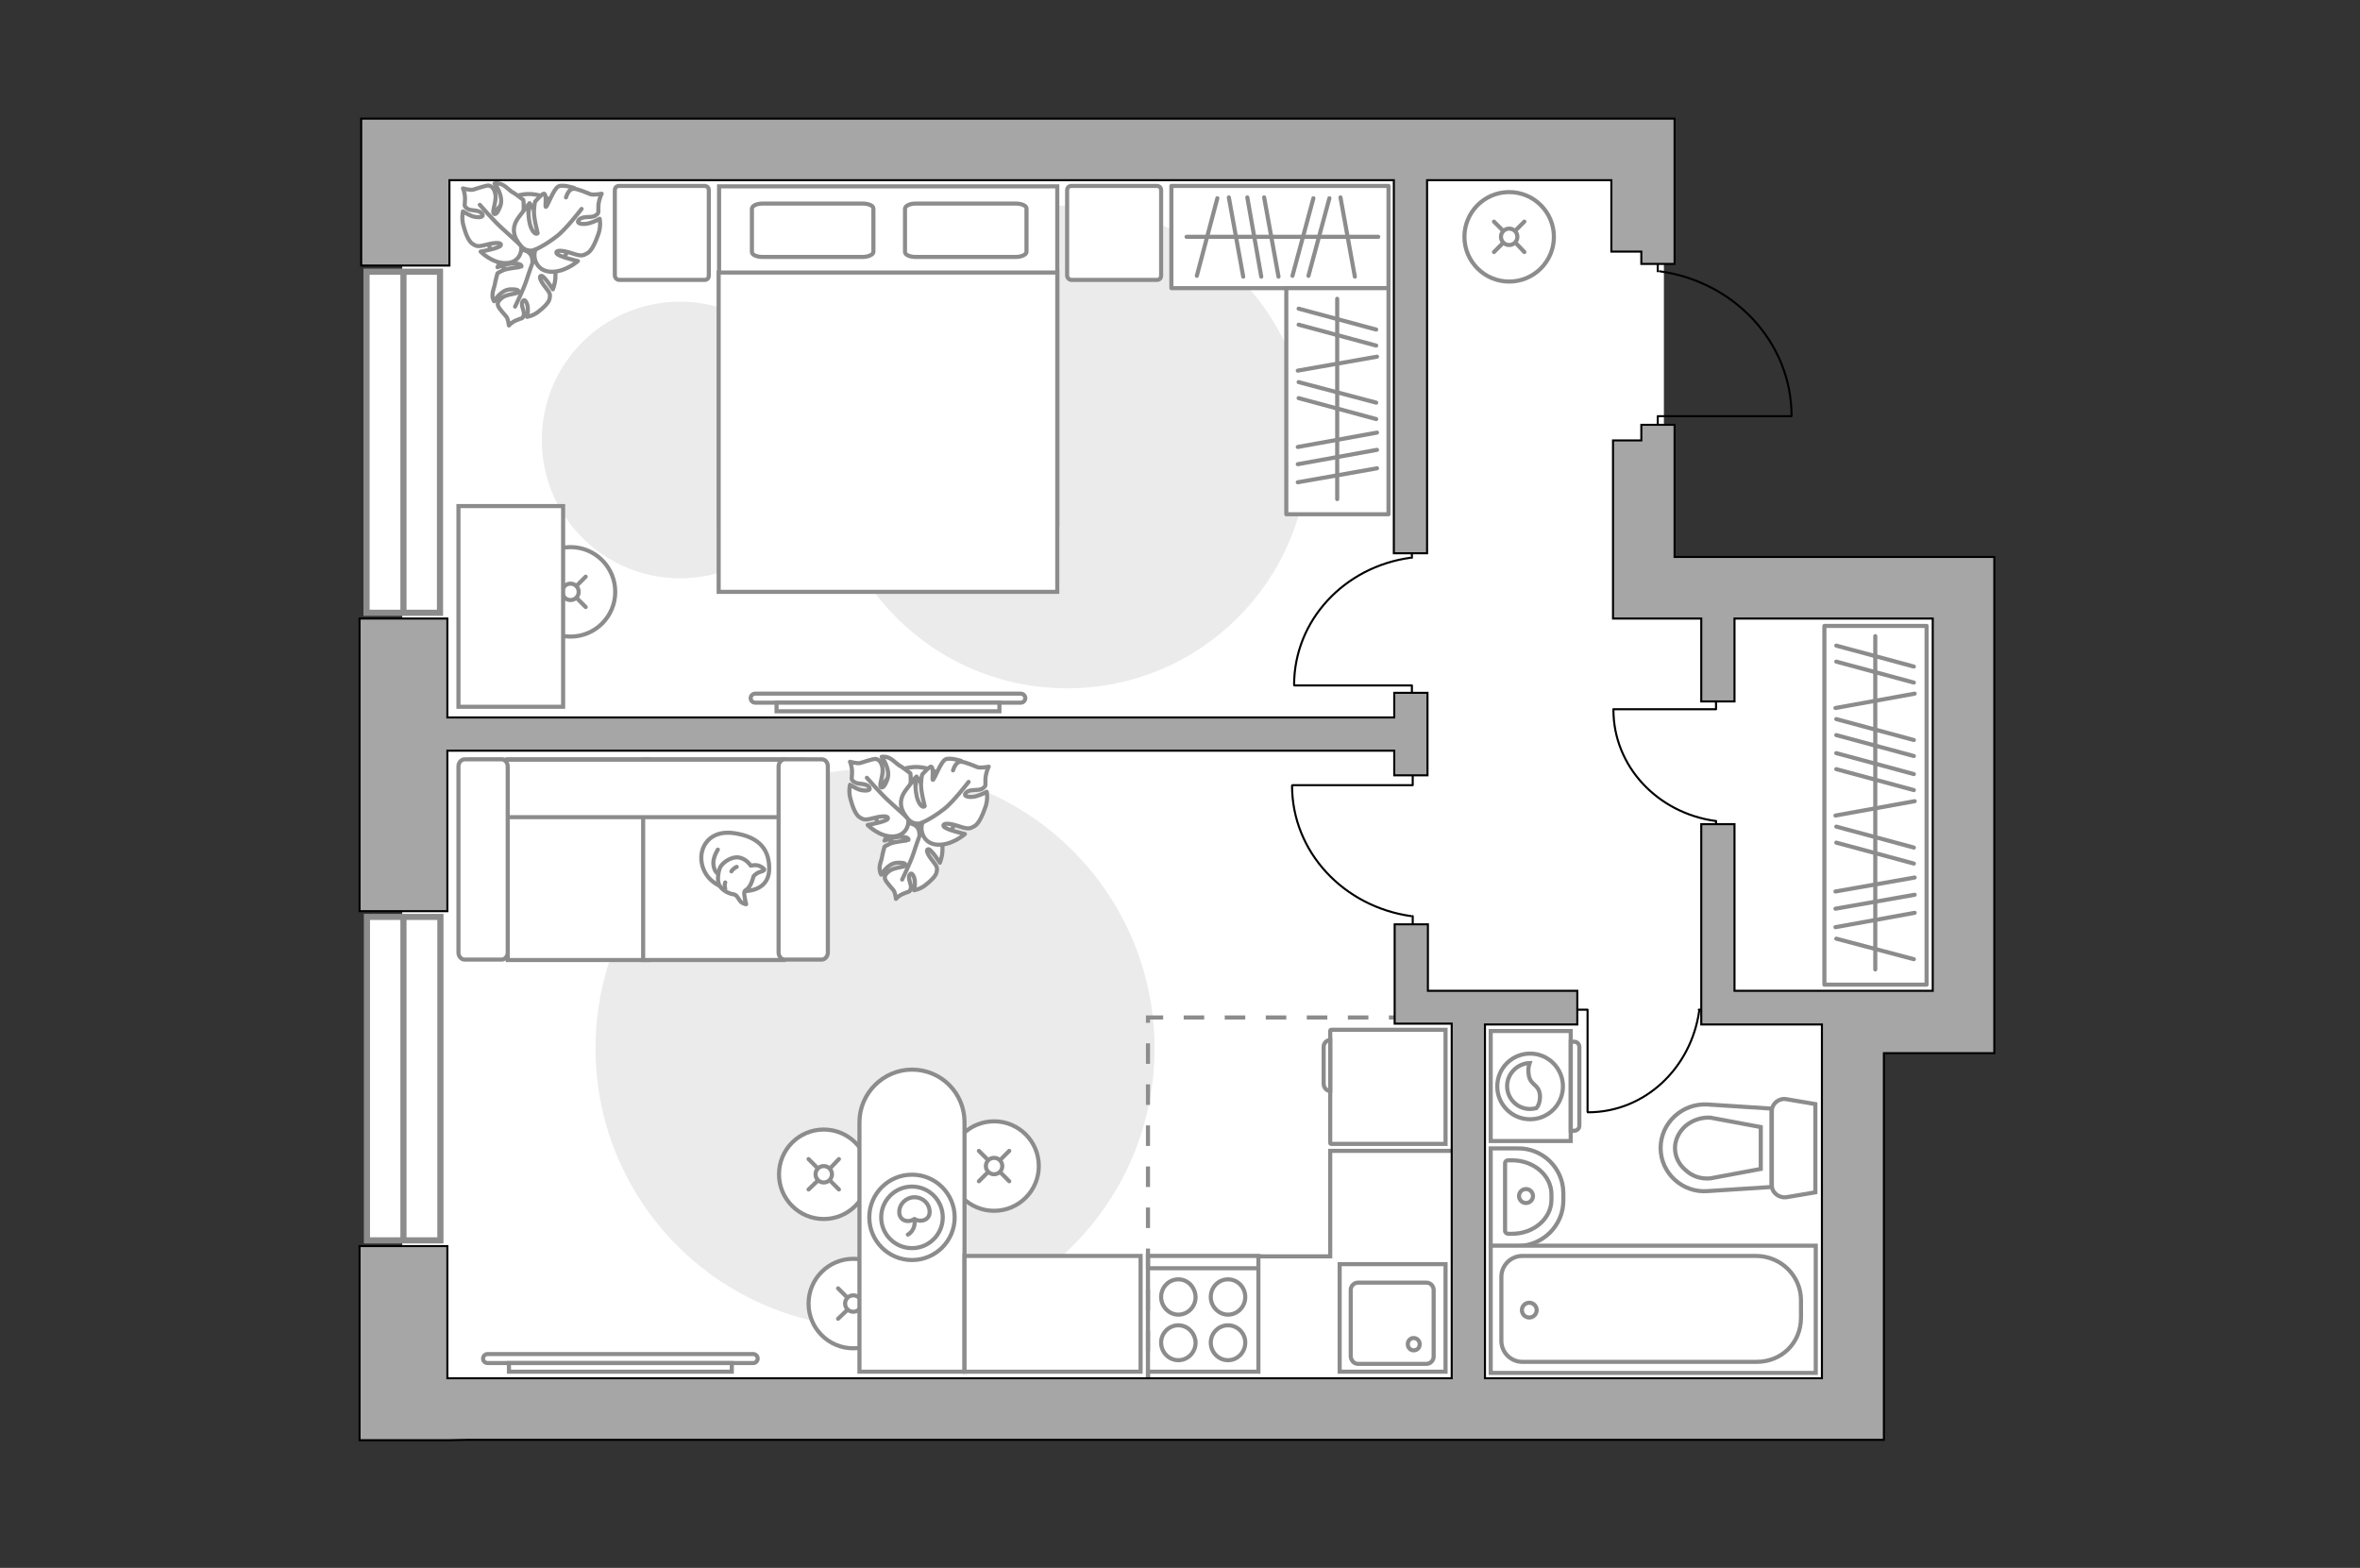
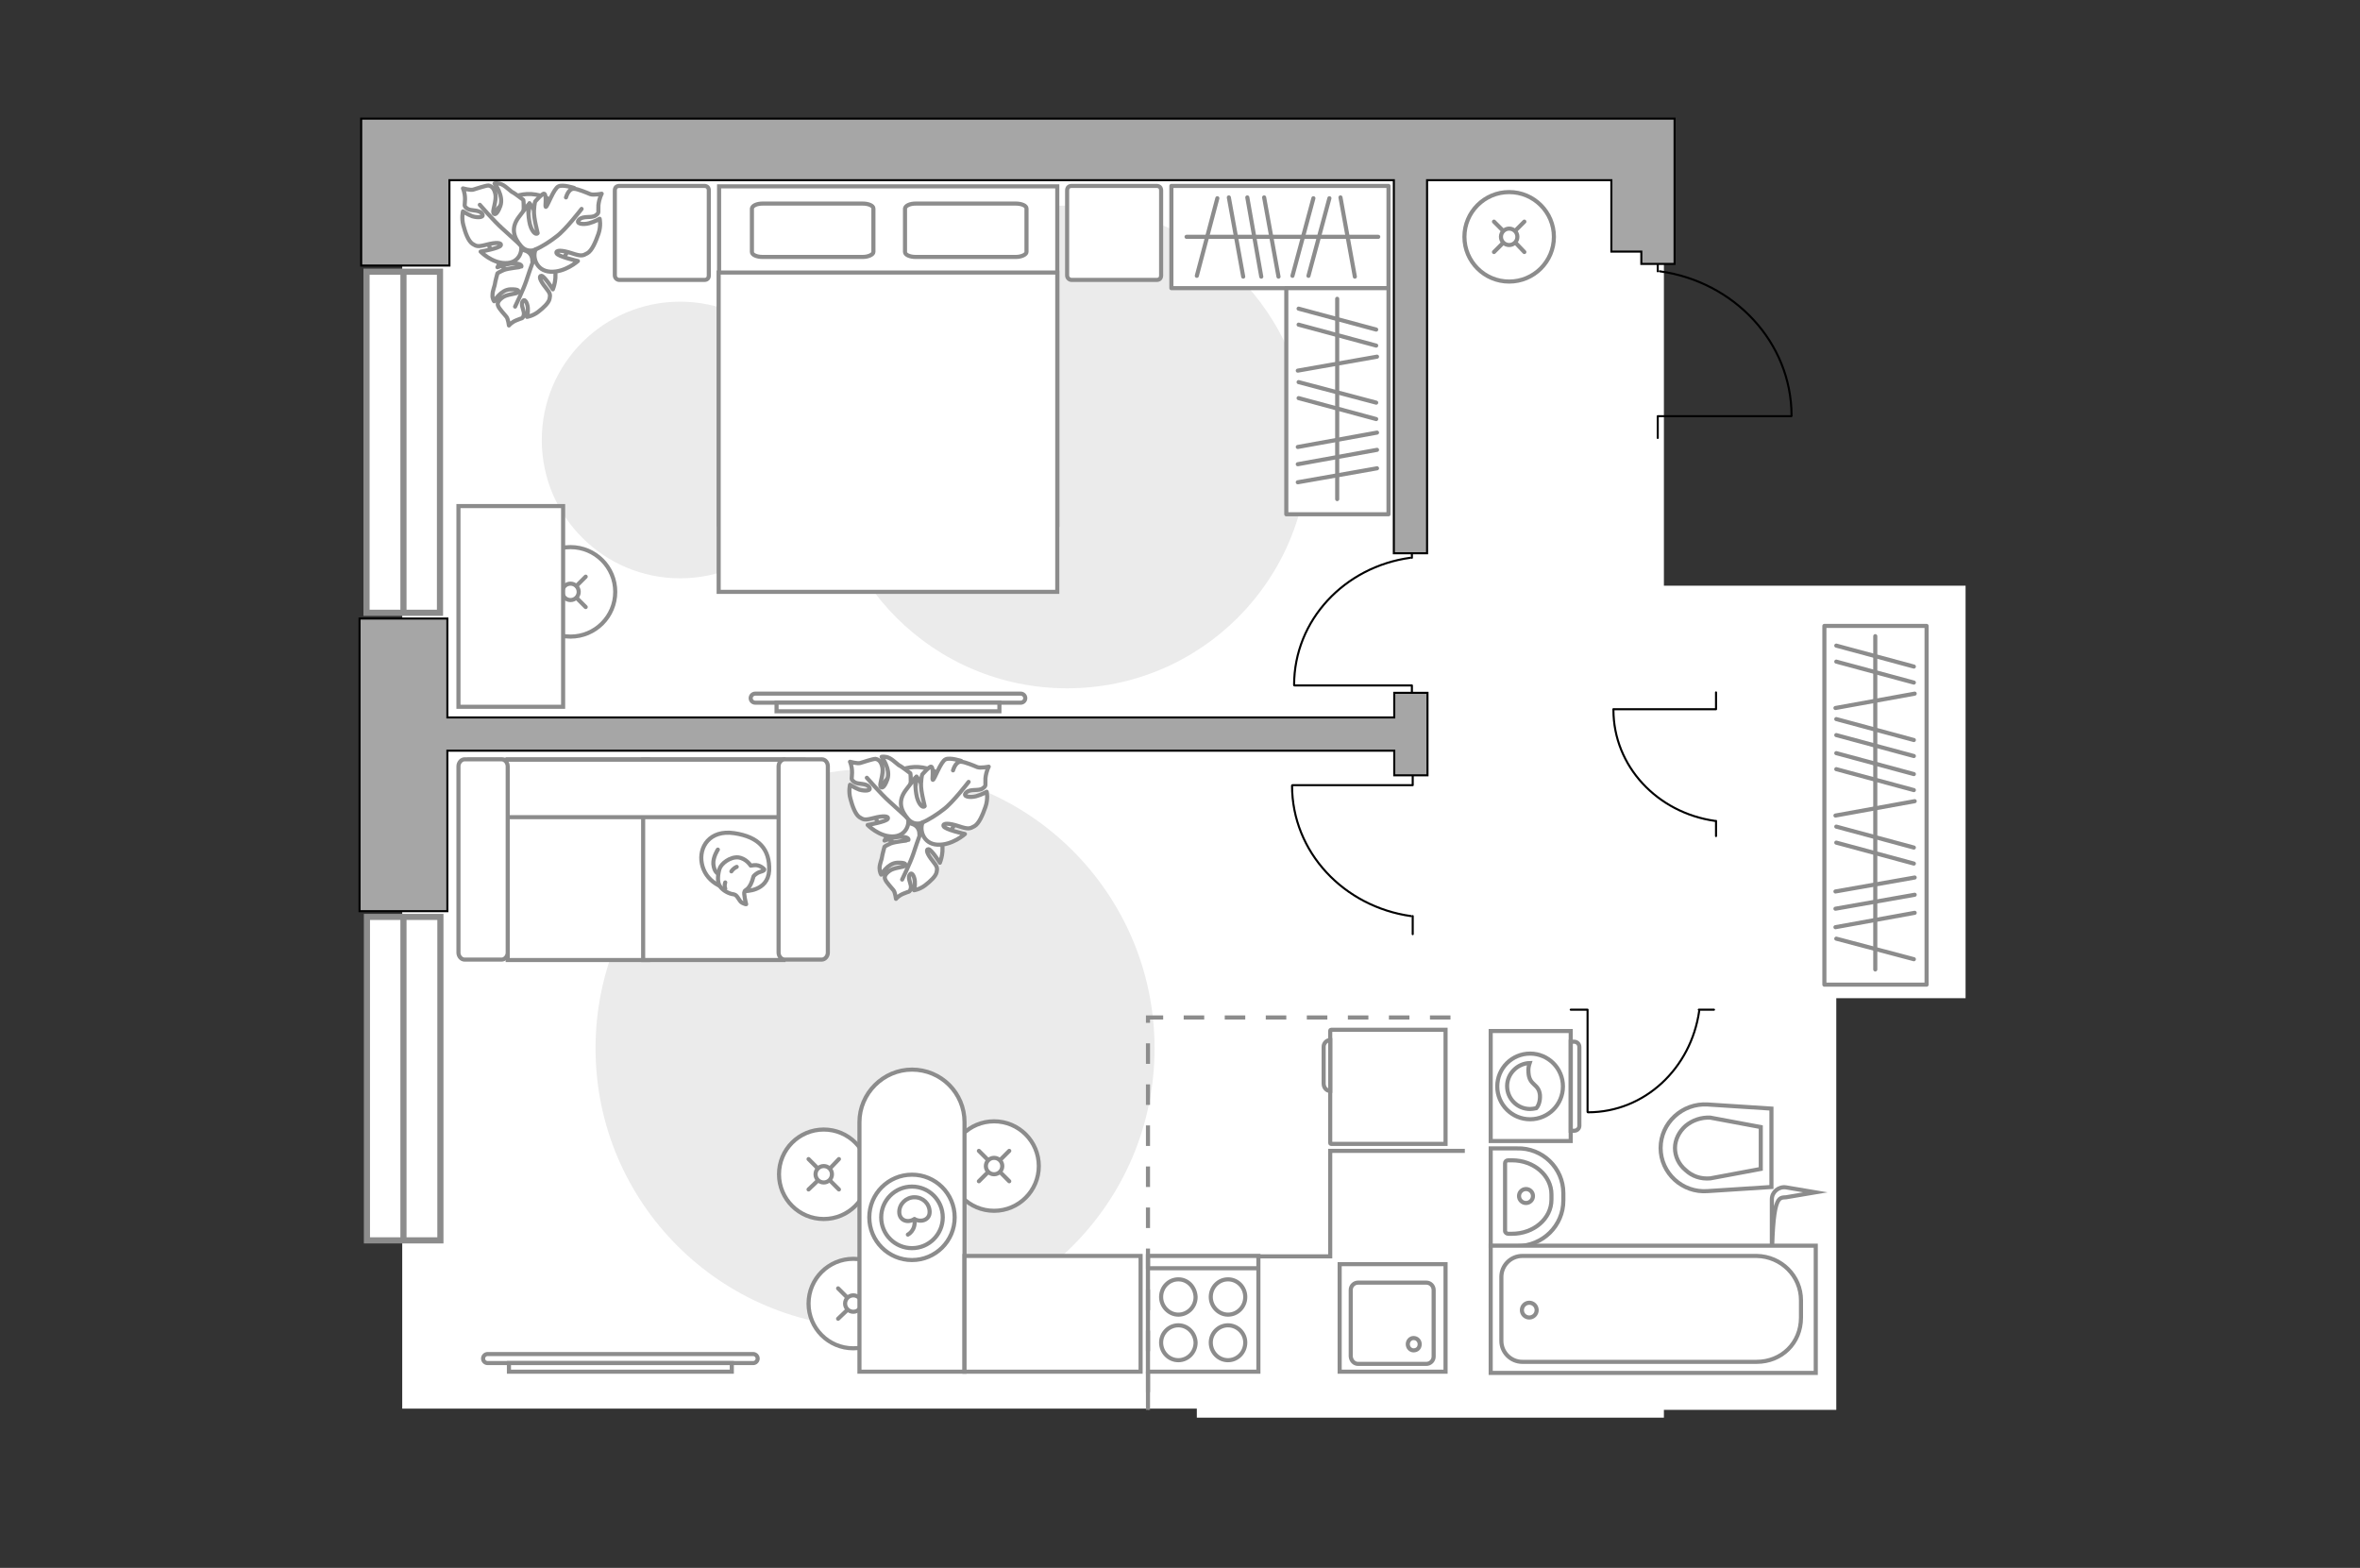
<svg xmlns="http://www.w3.org/2000/svg" version="1.1" id="Слой_1" x="0px" y="0px" viewBox="0 0 575 382" style="enable-background:new 0 0 575 382;" xml:space="preserve">
  <rect x="0" y="0" width="575" height="382" fill="#333333" stroke="none" />
  <style type="text/css">
	.st0{fill:#FFFFFF;}
	.st1{fill:#EBEBEB;}
	.st2{fill:#FFFFFF;stroke:#8C8C8C;stroke-miterlimit:10;}
	.st3{fill:#FFFFFF;stroke:#8C8C8C;stroke-linecap:round;stroke-linejoin:round;stroke-miterlimit:10;}
	.st4{fill:none;stroke:#8C8C8C;stroke-linecap:round;stroke-linejoin:round;stroke-miterlimit:10;}
	.st5{fill:#FFFFFF;stroke:#8C8C8C;stroke-linecap:round;stroke-miterlimit:10;}
	.st6{fill:none;stroke:#8C8C8C;stroke-linecap:round;stroke-miterlimit:10;}
	.st7{fill:none;stroke:#000000;stroke-width:0.5;stroke-linecap:round;stroke-linejoin:round;stroke-miterlimit:10;}
	.st8{fill:#FFFFFF;stroke:#8C8C8C;stroke-width:1.5;stroke-linecap:round;stroke-miterlimit:10;}
	.st9{fill:none;stroke:#8C8C8C;stroke-width:1.5;stroke-linecap:round;stroke-miterlimit:10;}
	.st10{fill-rule:evenodd;clip-rule:evenodd;fill:#FFFFFF;fill-opacity:0.1;stroke:#8C8C8C;stroke-miterlimit:10;}
	.st11{fill:none;stroke:#8C8C8C;stroke-miterlimit:10;stroke-dasharray:5,5;}
	.st12{fill:#A6A6A6;stroke:#000000;stroke-width:0.5;stroke-miterlimit:10;}
</style>
  <g id="bg_1_">
    <rect x="98" y="36.3" class="st0" width="252.8" height="306.9" />
    <rect x="291.6" y="36.3" class="st0" width="113.8" height="309.1" />
    <rect x="371.4" y="142.7" class="st0" width="107.5" height="100.5" />
    <rect x="317.5" y="210.7" class="st0" width="129.9" height="132.8" />
  </g>
  <g id="furniture_1_">
    <path id="Vector_4_" class="st1" d="M213.2,323.5c37.6,0,68.1-30.5,68.1-68.1s-30.5-68.1-68.1-68.1s-68.1,30.5-68.1,68.1   S175.6,323.5,213.2,323.5z" />
    <path id="Vector_1_" class="st1" d="M318.8,108.9c0-32.5-26.3-58.8-58.8-58.8s-58.8,26.3-58.8,58.8s26.3,58.8,58.8,58.8   S318.8,141.4,318.8,108.9z" />
    <path id="Vector_2_" class="st1" d="M199.4,107.2c0-18.6-15.1-33.7-33.7-33.7S132,88.6,132,107.2s15.1,33.7,33.7,33.7   C184.4,140.9,199.4,125.8,199.4,107.2z" />
    <g>
      <path id="Vector_8_1_" class="st2" d="M324.3,250.9h27.9v27.8h-27.9c-0.1,0-0.2-0.1-0.2-0.2v-27.4    C324.1,251,324.2,250.9,324.3,250.9z" />
      <path id="Vector_9_1_" class="st2" d="M322.5,264v-9c0-0.8,0.7-1.6,1.6-1.6v12.4C323.2,265.8,322.5,265,322.5,264z" />
    </g>
    <g>
      <rect x="444.5" y="152.5" class="st3" width="24.9" height="87.4" />
      <line class="st4" x1="466.5" y1="222.4" x2="447.2" y2="225.9" />
      <line class="st4" x1="466.5" y1="195.2" x2="447.2" y2="198.7" />
      <line class="st4" x1="466.5" y1="218" x2="447.2" y2="221.4" />
      <line class="st4" x1="466.5" y1="213.8" x2="447.2" y2="217.2" />
      <line class="st4" x1="466.3" y1="233.7" x2="447.4" y2="228.7" />
      <line class="st4" x1="466.3" y1="210.4" x2="447.4" y2="205.3" />
      <line class="st4" x1="466.3" y1="206.5" x2="447.4" y2="201.4" />
      <line class="st4" x1="466.3" y1="192.5" x2="447.4" y2="187.4" />
      <line class="st4" x1="466.3" y1="188.6" x2="447.4" y2="183.5" />
      <line class="st4" x1="466.5" y1="169" x2="447.2" y2="172.5" />
      <line class="st4" x1="466.3" y1="184.2" x2="447.4" y2="179.1" />
      <line class="st4" x1="466.3" y1="180.3" x2="447.4" y2="175.2" />
      <line class="st4" x1="466.3" y1="166.3" x2="447.4" y2="161.2" />
      <line class="st4" x1="466.3" y1="162.4" x2="447.4" y2="157.3" />
      <line class="st4" x1="456.9" y1="155" x2="456.9" y2="236.2" />
    </g>
    <g>
      <rect x="285.4" y="45.3" class="st3" width="52.9" height="24.9" />
      <line class="st4" x1="302.9" y1="67.4" x2="299.4" y2="48.1" />
      <line class="st4" x1="330.1" y1="67.4" x2="326.6" y2="48.1" />
      <line class="st4" x1="307.3" y1="67.4" x2="303.9" y2="48.1" />
      <line class="st4" x1="311.5" y1="67.4" x2="308" y2="48.1" />
      <line class="st4" x1="291.6" y1="67.2" x2="296.6" y2="48.3" />
      <line class="st4" x1="314.9" y1="67.2" x2="320" y2="48.3" />
      <line class="st4" x1="318.8" y1="67.2" x2="323.9" y2="48.3" />
      <line class="st4" x1="335.8" y1="57.7" x2="289.1" y2="57.7" />
    </g>
    <g>
      <rect x="313.4" y="70.2" class="st3" width="24.9" height="55.1" />
      <line class="st4" x1="335.5" y1="114.1" x2="316.2" y2="117.5" />
      <line class="st4" x1="335.5" y1="86.9" x2="316.2" y2="90.3" />
      <line class="st4" x1="335.5" y1="109.6" x2="316.2" y2="113.1" />
      <line class="st4" x1="335.5" y1="105.4" x2="316.2" y2="108.9" />
      <line class="st4" x1="335.3" y1="102.1" x2="316.4" y2="97" />
      <line class="st4" x1="335.3" y1="98.1" x2="316.4" y2="93.1" />
      <line class="st4" x1="335.3" y1="84.2" x2="316.4" y2="79.1" />
      <line class="st4" x1="335.3" y1="80.3" x2="316.4" y2="75.2" />
      <line class="st4" x1="325.8" y1="72.8" x2="325.8" y2="121.6" />
    </g>
    <g>
      <circle class="st5" cx="200.7" cy="286.1" r="10.9" />
      <line class="st6" x1="202.3" y1="287.7" x2="204.4" y2="289.8" />
      <circle class="st5" cx="200.7" cy="286.1" r="2" />
      <line class="st6" x1="197" y1="282.4" x2="199.2" y2="284.6" />
      <line class="st6" x1="199.2" y1="287.7" x2="197" y2="289.8" />
      <line class="st6" x1="204.4" y1="282.4" x2="202.3" y2="284.6" />
    </g>
    <g>
      <circle class="st5" cx="242.2" cy="284.1" r="10.9" />
      <line class="st6" x1="243.7" y1="285.6" x2="245.9" y2="287.8" />
      <circle class="st5" cx="242.2" cy="284.1" r="2" />
      <line class="st6" x1="238.5" y1="280.4" x2="240.7" y2="282.6" />
      <line class="st6" x1="240.7" y1="285.6" x2="238.5" y2="287.8" />
      <line class="st6" x1="245.9" y1="280.4" x2="243.7" y2="282.6" />
    </g>
    <g>
      <circle class="st5" cx="139" cy="144.2" r="10.9" />
      <line class="st6" x1="140.5" y1="145.7" x2="142.7" y2="147.9" />
      <circle class="st5" cx="139" cy="144.2" r="2" />
      <line class="st6" x1="135.3" y1="140.5" x2="137.5" y2="142.7" />
      <line class="st6" x1="137.5" y1="145.7" x2="135.3" y2="147.9" />
      <line class="st6" x1="142.7" y1="140.5" x2="140.5" y2="142.7" />
    </g>
    <g>
      <circle class="st5" cx="367.7" cy="57.7" r="10.9" />
      <line class="st6" x1="369.3" y1="59.2" x2="371.4" y2="61.4" />
      <circle class="st5" cx="367.7" cy="57.7" r="2" />
      <line class="st6" x1="364" y1="54" x2="366.2" y2="56.2" />
      <line class="st6" x1="366.2" y1="59.2" x2="364" y2="61.4" />
      <line class="st6" x1="371.4" y1="54" x2="369.2" y2="56.2" />
    </g>
    <g>
      <circle class="st5" cx="207.9" cy="317.6" r="10.9" />
      <line class="st6" x1="209.4" y1="319.2" x2="211.6" y2="321.3" />
      <circle class="st5" cx="207.9" cy="317.6" r="2" />
      <line class="st6" x1="204.2" y1="313.9" x2="206.4" y2="316.1" />
      <line class="st6" x1="206.4" y1="319.2" x2="204.2" y2="321.3" />
      <line class="st6" x1="211.6" y1="313.9" x2="209.4" y2="316.1" />
    </g>
    <g>
      <path class="st2" d="M209.4,273.4v60.8H235v-60.8c0-7.1-5.7-12.8-12.8-12.8l0,0C215.2,260.6,209.4,266.4,209.4,273.4z" />
      <circle class="st4" cx="222.2" cy="296.6" r="10.4" />
      <circle class="st4" cx="222.2" cy="296.6" r="7.5" />
      <path class="st4" d="M222.8,297c1.5,0.9,3.7,0.3,3.7-1.7s-1.6-3.6-3.7-3.6c-2,0-3.7,1.6-3.7,3.6S221.1,298.1,222.8,297z" />
      <path class="st4" d="M222.8,297.1c0.4,2.7-1.6,3.7-1.6,3.7" />
    </g>
    <g>
      <polyline class="st7" points="382.7,246 386.8,246 386.8,270.9   " />
      <line class="st7" x1="413.9" y1="246" x2="417.6" y2="246" />
      <path class="st7" d="M386.9,271c13.8,0,25.1-10.7,27.1-24.7" />
    </g>
    <g>
      <polyline class="st7" points="418.1,168.7 418.1,172.8 393.1,172.8   " />
      <line class="st7" x1="418.1" y1="200" x2="418.1" y2="203.7" />
      <path class="st7" d="M393.1,172.9c0,13.8,10.7,25.1,24.7,27.1" />
    </g>
    <g>
      <polyline class="st7" points="344.2,186.5 344.2,191.3 314.9,191.3   " />
      <line class="st7" x1="344.2" y1="223.2" x2="344.2" y2="227.6" />
      <path class="st7" d="M314.8,191.4c0,16.2,12.6,29.5,29,31.8" />
    </g>
    <g>
      <polyline class="st7" points="344,171.7 344,167 315.4,167   " />
      <line class="st7" x1="344" y1="135.9" x2="344" y2="131.7" />
      <path class="st7" d="M315.3,166.9c0-15.8,12.3-28.8,28.3-31" />
    </g>
    <g>
      <path class="st2" d="M118.8,332.1c-0.6,0-1.1-0.5-1.1-1.1c0-0.6,0.5-1.1,1.1-1.1h64.7c0.6,0,1.1,0.5,1.1,1.1    c0,0.6-0.5,1.1-1.1,1.1H118.8z" />
      <rect x="124" y="332.1" class="st2" width="54.3" height="2.1" />
    </g>
    <g>
      <path class="st2" d="M184,171.2c-0.6,0-1.1-0.5-1.1-1.1s0.5-1.1,1.1-1.1h64.7c0.6,0,1.1,0.5,1.1,1.1s-0.5,1.1-1.1,1.1H184z" />
      <rect x="189.2" y="171.2" class="st2" width="54.3" height="2.1" />
    </g>
    <g>
      <path id="Vector_98_1_" class="st2" d="M257.6,45.4h-82.4v82.5h82.4V45.4z" />
      <path id="Vector_99_1_" class="st2" d="M175.1,144.2V77V66.4h9.8h72.7v77.8H175.1L175.1,144.2z" />
      <path id="Vector_100_1_" class="st4" d="M220.5,50.8v10.6c0,0.7,1.2,1.2,2.6,1.2h24.4c1.4,0,2.6-0.6,2.6-1.2V50.8    c0-0.7-1.2-1.2-2.6-1.2h-24.4C221.7,49.6,220.6,50.1,220.5,50.8z" />
      <path id="Vector_101_1_" class="st4" d="M183.2,50.8v10.6c0,0.7,1.2,1.2,2.6,1.2h24.4c1.4,0,2.6-0.6,2.6-1.2V50.8    c0-0.7-1.2-1.2-2.6-1.2h-24.4C184.4,49.6,183.3,50.1,183.2,50.8z" />
    </g>
    <path id="Vector_5_2_" class="st3" d="M150.9,68.2h20.7c0.7,0,1.1-0.4,1.1-1.1V46.4c0-0.7-0.4-1.1-1.1-1.1h-20.7   c-0.7,0-1.1,0.4-1.1,1.1v20.7C149.8,67.7,150.3,68.2,150.9,68.2z" />
    <path id="Vector_5_1_" class="st3" d="M261.1,68.2h20.7c0.7,0,1.1-0.4,1.1-1.1V46.4c0-0.7-0.4-1.1-1.1-1.1h-20.7   c-0.7,0-1.1,0.4-1.1,1.1v20.7C260,67.7,260.5,68.2,261.1,68.2z" />
    <polyline class="st2" points="279.7,343.5 279.7,306.1 324.1,306.1 324.1,280.4 356.9,280.4  " />
    <rect x="235" y="306" class="st2" width="42.9" height="28.2" />
    <g>
      <path id="Vector_55_5_" class="st2" d="M123.7,233.9h34.2V185h-34.2V233.9z" />
      <path id="Vector_56_6_" class="st2" d="M156.7,233.9h34.2V185h-34.2V233.9z" />
      <path id="Vector_57_5_" class="st2" d="M195.8,199.1v-14h-81.3l3.2,14H195.8z" />
      <path id="Vector_58_5_" class="st2" d="M122.2,185h-9c-0.8,0-1.5,0.8-1.5,1.7v45.4c0,0.9,0.7,1.7,1.5,1.7h9c0.8,0,1.5-0.8,1.5-1.7    v-45.4C123.7,185.8,123,185,122.2,185z" />
      <path id="Vector_59_5_" class="st2" d="M200.2,185h-9c-0.8,0-1.5,0.8-1.5,1.7v45.4c0,0.9,0.7,1.7,1.5,1.7h9c0.8,0,1.5-0.8,1.5-1.7    v-45.4C201.7,185.8,201.1,185,200.2,185z" />
      <g>
        <path class="st3" d="M171,210.4c-0.8-4,1.9-8.3,7.9-7.4c6,0.9,8.7,3.9,8.5,9.1c-0.3,5.2-6,5-6,5     C175.7,217.1,171.8,214.5,171,210.4z" />
        <path class="st3" d="M181.4,217.2c-0.3,0.5,0.4,3.1,0.4,3.1s0,0.1-0.9-0.3c-0.9-0.4-1.1-1.9-2.1-2.1c-1.1-0.1-2.7-0.9-3.4-2     c-0.7-1-0.5-2.9-0.1-4.2c0.4-1.3,2.6-3,4.6-2.8c2,0.3,3,2,3,2s0,0,0.8-0.1c1.5-0.2,2.5,1,2.5,1s0.2,0.3-0.9,0.6s-1.7,1.1-1.7,1.1     C182.7,217,181.5,216.7,181.4,217.2z" />
        <path class="st3" d="M179.5,211.2c-0.9,0.4-1.3,1.1-1.3,1.1" />
        <path class="st3" d="M176.7,216.5c-0.3-0.7,0-1.5,0-1.5" />
        <path class="st4" d="M174.9,207c0,0-1.2,1.8-1.1,3.5c0.2,2,1.1,2.3,1.1,2.3" />
      </g>
    </g>
    <g>
      <path id="Vector_60_6_" class="st2" d="M233.2,198.5c0.9-5.5-2.9-10.6-8.4-11.5c-5.5-0.9-10.6,2.9-11.5,8.4    c-0.9,5.5,2.9,10.6,8.4,11.5C227.2,207.7,232.3,204,233.2,198.5z" />
      <path class="st3" d="M229.2,204.5c1.1,2.6-0.2,5.7-0.2,5.7s-2.1-3.3-2.8-3.3s-0.3,1.2,1,2.8c1.2,1.5,1.2,1.8,1,2.8    s-1.5,2.2-2.8,3.2s-2.7,1.2-2.7,1.2s0.3-1,0.2-2.2s-0.8-2.5-1.3-1.5s0.6,2.3,0.3,3.3s-0.4,0.6-1.7,1.2c-1.3,0.5-1.9,1.3-1.9,1.3    s-0.2-1.6-0.6-2.1s-1.8-2-2-2.6c-0.3-0.6-0.1-1.3,1-2.1c1-0.8,3.3-0.9,3.7-1.2s0.5-0.9-1.8-0.8c-2.3,0.1-3.9,2.9-3.9,2.9    s-0.4-0.6-0.4-1.6s0.6-2.3,0.6-2.7c0-0.3,0.6-2.5,0.6-2.5s0.2-0.2,1.5-0.8c1.3-0.5,4.2-0.7,4.3-0.8s0.2-0.7-1.4-0.8    c-1.6-0.2-4.4,0.9-4.4,0.9s0.1-0.2,1.6-2.5s3.4-2.2,5.3-1.5c1.8,0.7,1.6,2.5,1.6,2.5C224.9,202.2,227.8,201.8,229.2,204.5z" />
      <path class="st4" d="M224.4,198.6c0.3,1.5,0.3,3.1-0.2,4.6c-0.4,1.1-1.3,3.6-1.7,4.9c-0.7,2.1-2.7,6.2-2.7,6.2" />
      <path class="st3" d="M217.4,203.8c-3.3,0-6-2.8-6-2.8s4.6-0.8,4.9-1.5s-1.1-0.8-3.4-0.2s-2.5,0.4-3.5-0.2c-1-0.7-1.7-2.6-2.2-4.5    c-0.5-1.8-0.1-3.4-0.1-3.4s1,0.7,2.3,1.2c1.4,0.4,3.1,0.3,2.3-0.7s-2.7-0.5-3.6-1.2s-0.5-0.7-0.5-2.3s-0.5-2.6-0.5-2.6    s1.8,0.5,2.5,0.3s3-1,3.7-1c0.7,0.1,1.4,0.6,1.7,2.1s-0.7,4-0.5,4.5c0.1,0.5,0.8,0.9,1.7-1.6c0.9-2.5-1.4-5.5-1.4-5.5    s0.9-0.2,1.9,0.3s2.2,1.8,2.6,1.9c0.4,0.2,2.5,1.8,2.5,1.8s0.1,0.3,0.1,2s-1.1,4.8-1.1,5s0.6,0.5,1.5-1.1s1-5.1,1-5.1    s0.2,0.2,2,2.9s0.8,4.7-0.8,6.4c-1.6,1.7-3.4,0.6-3.4,0.6C221.8,200.5,220.9,203.8,217.4,203.8z" />
      <path class="st4" d="M225.9,201.6c-1.8-0.4-3.5-1.2-4.9-2.4c-0.9-0.8-3.2-2.9-4.4-4c-1.9-1.7-5.4-5.7-5.4-5.7" />
      <g>
        <path class="st3" d="M234.2,185.4c0,0-2.7-0.9-3.8-0.4c-1.2,0.5-2.7,4.9-3.1,5c-0.3,0.1,0.3-2.8-0.4-3.2     c-0.4-0.2-2.2,1.9-2.2,1.9s-0.2,0.4-0.3,2.2c-0.1,1.9,0.9,5.3,0.9,5.5c-0.1,0.2-0.8,0.5-1.6-1.3s-0.7-5.6-0.7-5.6s-0.2,0.2-2.3,3     s-1.1,5.1,0.5,7s3.6,0.9,3.6,0.9c-0.8,1.6,0,5.2,3.6,5.4c3.6,0.2,6.7-2.6,6.7-2.6s-4.9-1.1-5.2-1.9s1.3-0.8,3.7,0     c2.4,0.8,2.7,0.6,3.8,0c1.1-0.6,2-2.7,2.7-4.7s0.3-3.7,0.3-3.7s-1.1,0.7-2.6,1.1c-1.5,0.4-3.4,0.1-2.4-0.9s3-0.3,4-1     s0.6-0.7,0.7-2.5c0.2-1.8,0.8-2.8,0.8-2.8s-2,0.4-2.8,0.1c-0.7-0.3-3.1-1.3-3.9-1.3c-0.7-0.1-1.5,0.5-2,2.1" />
        <path class="st4" d="M224.7,200.4c1.7-0.7,3.8-2.1,5.2-3.2c2.2-1.6,6.1-6.7,6.1-6.7" />
      </g>
    </g>
    <g>
      <path id="Vector_60_1_" class="st2" d="M138.9,58.9c0.9-5.5-2.9-10.6-8.4-11.5s-10.6,2.9-11.5,8.4s2.9,10.6,8.4,11.5    C132.9,68.1,138,64.4,138.9,58.9z" />
      <path class="st3" d="M134.9,64.8c1.1,2.6-0.2,5.7-0.2,5.7s-2.1-3.3-2.8-3.3s-0.3,1.2,1,2.8c1.2,1.5,1.2,1.8,1,2.8    s-1.5,2.2-2.8,3.2s-2.7,1.2-2.7,1.2s0.3-1,0.2-2.2c-0.1-1.2-0.8-2.5-1.3-1.5s0.6,2.3,0.3,3.3c-0.3,1-0.4,0.6-1.7,1.2    c-1.3,0.5-1.9,1.3-1.9,1.3s-0.2-1.6-0.6-2.1s-1.8-2-2-2.6c-0.3-0.6-0.1-1.3,1-2.1c1-0.8,3.3-0.9,3.7-1.2c0.4-0.3,0.5-0.9-1.8-0.8    s-3.9,2.9-3.9,2.9s-0.5-0.6-0.4-1.6c0-1,0.6-2.3,0.6-2.7c0-0.3,0.6-2.5,0.6-2.5s0.2-0.2,1.5-0.8c1.3-0.5,4.2-0.7,4.3-0.8    c0.1-0.1,0.2-0.7-1.4-0.8c-1.6-0.2-4.4,0.9-4.4,0.9s0.1-0.2,1.6-2.5s3.4-2.2,5.3-1.5c1.8,0.7,1.6,2.5,1.6,2.5    C130.6,62.6,133.5,62.2,134.9,64.8z" />
      <path class="st4" d="M130.1,59c0.3,1.5,0.3,3.1-0.2,4.6c-0.4,1.1-1.3,3.6-1.7,4.9c-0.7,2.1-2.7,6.2-2.7,6.2" />
      <path class="st3" d="M123.1,64.1c-3.3,0-6-2.8-6-2.8s4.6-0.8,4.9-1.5c0.3-0.7-1.1-0.8-3.4-0.2c-2.3,0.6-2.5,0.4-3.5-0.2    c-1-0.7-1.7-2.6-2.2-4.5c-0.5-1.8-0.1-3.4-0.1-3.4s1,0.7,2.3,1.2c1.4,0.4,3.1,0.3,2.3-0.7c-0.8-1-2.7-0.5-3.6-1.2    c-0.9-0.7-0.5-0.7-0.5-2.3s-0.5-2.6-0.5-2.6s1.8,0.5,2.5,0.3s3-1,3.7-1c0.7,0.1,1.4,0.6,1.7,2.1s-0.7,4-0.5,4.5    c0.1,0.5,0.8,0.9,1.7-1.6s-1.4-5.5-1.4-5.5s0.9-0.2,1.9,0.3s2.2,1.8,2.6,1.9c0.4,0.2,2.5,1.8,2.5,1.8s0.1,0.3,0.1,2    s-1.1,4.8-1.1,5c0,0.2,0.6,0.5,1.5-1.1c0.9-1.6,1-5.1,1-5.1s0.2,0.2,2,2.9c1.8,2.7,0.8,4.7-0.8,6.4c-1.6,1.7-3.4,0.6-3.4,0.6    C127.5,60.9,126.6,64.2,123.1,64.1z" />
      <path class="st4" d="M131.6,62c-1.8-0.4-3.5-1.2-4.9-2.4c-0.9-0.8-3.2-2.9-4.4-4c-1.9-1.7-5.4-5.7-5.4-5.7" />
      <g>
        <path class="st3" d="M139.9,45.8c0,0-2.7-0.9-3.8-0.4c-1.2,0.5-2.7,4.9-3.1,5c-0.3,0.1,0.3-2.8-0.4-3.2c-0.4-0.2-2.2,1.9-2.2,1.9     s-0.2,0.4-0.3,2.2c-0.1,1.9,0.9,5.3,0.9,5.5c-0.1,0.2-0.8,0.5-1.6-1.3c-0.8-1.8-0.7-5.6-0.7-5.6s-0.2,0.2-2.3,3s-1.1,5.1,0.5,7     s3.6,0.9,3.6,0.9c-0.8,1.6,0,5.2,3.6,5.4c3.6,0.2,6.7-2.6,6.7-2.6s-4.9-1.1-5.2-1.9s1.3-0.8,3.7,0c2.4,0.8,2.7,0.6,3.8,0     c1.1-0.6,2-2.7,2.7-4.7s0.3-3.7,0.3-3.7s-1.1,0.7-2.6,1.1s-3.4,0.1-2.4-0.9s3-0.3,4-1s0.6-0.7,0.7-2.5c0.2-1.8,0.8-2.8,0.8-2.8     s-2,0.4-2.8,0.1c-0.7-0.3-3.1-1.3-3.9-1.3c-0.7-0.1-1.5,0.5-2,2.1" />
        <path class="st4" d="M130.4,60.8c1.7-0.7,3.8-2.1,5.2-3.2c2.2-1.6,6.1-6.7,6.1-6.7" />
      </g>
    </g>
    <rect x="111.7" y="123.3" class="st2" width="25.5" height="48.9" />
  </g>
  <g id="windows_1_">
    <g>
      <rect x="89.3" y="66.2" class="st8" width="17.9" height="83.1" />
      <line class="st9" x1="98.3" y1="148.5" x2="98.3" y2="66.9" />
    </g>
    <g>
      <rect x="89.4" y="223.4" class="st8" width="17.9" height="78.8" />
      <line class="st9" x1="98.3" y1="301.5" x2="98.3" y2="224" />
    </g>
  </g>
  <g id="plan">
    <g>
      <g>
        <path class="st2" d="M363.2,278v-26.8h19.5V278H363.2z" />
        <path class="st10" d="M383.5,275.5h-0.8v-21.7h0.8c0.7,0,1.3,0.5,1.3,1.3v19.2C384.8,275,384.2,275.5,383.5,275.5z" />
      </g>
      <g>
        <circle class="st2" cx="372.8" cy="264.7" r="8" />
        <path class="st2" d="M374.3,270c-0.5,0.1-1,0.2-1.5,0.2c-3.1,0-5.6-2.5-5.6-5.6c0-3,2.5-5.5,5.5-5.6c-0.2,0.6-0.4,1.3-0.3,2.3     c0.2,3.3,2.5,2.6,2.8,5.5C375.3,268.3,374.8,269.5,374.3,270z" />
      </g>
    </g>
    <g>
      <path id="Vector_134_1_" class="st2" d="M369.6,279.8h-6.4v23.8h6.4c6.3,0,11.3-5,11.3-11.1v-1.8    C380.9,284.6,375.8,279.6,369.6,279.8z" />
      <path id="Vector_133_1_" class="st2" d="M368.4,282.7h-0.9c-0.5,0-0.8,0.3-0.8,0.7v16.5c0,0.4,0.4,0.7,0.8,0.7h0.9    c5.3,0,9.6-3.7,9.6-8.3V291C378,286.4,373.7,282.7,368.4,282.7z" />
      <circle class="st2" cx="371.8" cy="291.4" r="1.7" />
    </g>
    <g>
      <path id="wc_2_" class="st2" d="M416.7,287" />
      <g id="Group_26_1_">
-         <path id="Vector_130_1_" class="st2" d="M435.2,291.7l7.1-1.2V269l-7.1-1.2c-1.8-0.3-3.5,1.1-3.5,2.9v18.1     C431.7,290.6,433.4,291.9,435.2,291.7z" />
+         <path id="Vector_130_1_" class="st2" d="M435.2,291.7l7.1-1.2l-7.1-1.2c-1.8-0.3-3.5,1.1-3.5,2.9v18.1     C431.7,290.6,433.4,291.9,435.2,291.7z" />
        <path id="Vector_131_1_" class="st2" d="M416.1,290.2l15.5-1v-19.1l-15.5-1c-6.2-0.4-11.5,4.5-11.5,10.6S409.9,290.7,416.1,290.2     z" />
        <path id="Vector_132_1_" class="st2" d="M429,284.8l-12.3,2.3c-2.3,0.2-4.4-0.5-6-2c-1.7-1.4-2.6-3.4-2.6-5.4s1-4,2.6-5.4     c1.7-1.4,3.8-2.1,6-2l12.3,2.3V284.8z" />
      </g>
    </g>
    <g>
      <g>
        <path id="Vector_135_2_" class="st2" d="M442.4,334.5v-31h-79.2v31H442.4L442.4,334.5z" />
        <path id="Vector_136_2_" class="st2" d="M428,306h-57.1c-2.8,0-5.1,2.3-5.1,5.1v15.6c0,2.8,2.3,5.1,5.1,5.1H428     c6,0,10.8-4.5,10.8-10.8v-4.2C438.8,310.9,434,306.1,428,306z" />
      </g>
      <circle class="st2" cx="372.6" cy="319.2" r="1.8" />
    </g>
    <g>
      <path id="Vector_142_1_" class="st2" d="M279.7,306h26.9v28.2h-26.9V306z" />
      <g id="Group_28_1_">
        <g id="Group_29_1_">
          <path id="Vector_143_1_" class="st2" d="M303.4,327.1c0,2.4-1.9,4.3-4.2,4.3c-2.3,0-4.2-1.9-4.2-4.3c0-2.3,1.9-4.2,4.2-4.2      C301.5,322.9,303.4,324.8,303.4,327.1z" />
          <path id="Vector_144_1_" class="st2" d="M303.4,316c0,2.4-1.9,4.3-4.2,4.3c-2.3,0-4.2-2-4.2-4.3c0-2.4,1.9-4.3,4.2-4.3      C301.5,311.7,303.4,313.6,303.4,316z" />
        </g>
        <g id="Group_30_1_">
          <path id="Vector_145_1_" class="st2" d="M291.3,327.1c0,2.4-1.9,4.3-4.2,4.3c-2.3,0-4.2-1.9-4.2-4.3c0-2.3,1.9-4.2,4.2-4.2      C289.4,322.9,291.2,324.8,291.3,327.1z" />
          <path id="Vector_146_1_" class="st2" d="M291.3,316c0,2.4-1.9,4.3-4.2,4.3c-2.3,0-4.2-2-4.2-4.3c0-2.4,1.9-4.3,4.2-4.3      C289.4,311.7,291.2,313.6,291.3,316z" />
        </g>
      </g>
      <path id="Vector_147_1_" class="st2" d="M280,309h26.6" />
    </g>
    <g>
      <g id="Group_27_1_">
        <path id="Vector_140_1_" class="st2" d="M352.2,334.2h-25.8V308h25.8V334.2z" />
      </g>
      <path id="Vector_141_1_" class="st2" d="M329.1,330.5v-16.2c0-1,0.8-1.8,1.8-1.8h16.6c1,0,1.8,0.8,1.8,1.8v16.2    c0,1-0.8,1.8-1.8,1.8h-16.6C329.9,332.3,329.2,331.5,329.1,330.5z" />
      <path id="Vector_139_1_" class="st2" d="M343,327.5c0,0.8,0.6,1.5,1.4,1.5c0.9,0,1.5-0.6,1.5-1.5c0-0.8-0.6-1.5-1.5-1.5    C343.6,326,343,326.7,343,327.5z" />
    </g>
    <g>
      <polyline class="st7" points="403.9,106.7 403.9,101.4 436.4,101.4   " />
      <line class="st7" x1="403.9" y1="66.1" x2="403.9" y2="61.3" />
      <path class="st7" d="M436.5,101.3c0-17.9-14-32.7-32.1-35.2" />
    </g>
    <polyline class="st11" points="279.7,339.2 279.7,247.9 356.9,247.9  " />
    <polygon class="st12" points="109,150.7 87.6,150.7 87.6,222 109,222 109,182.9 339.7,182.9 339.7,188.9 347.8,188.9 347.8,168.8    339.7,168.8 339.7,174.8 109,174.8  " />
-     <polygon class="st12" points="408,135.7 408,116.7 408,107.3 408,103.5 399.9,103.5 399.9,107.3 393,107.3 393,135.7 393,149.8    393,150.7 414.5,150.7 414.5,170.9 422.6,170.9 422.6,150.7 470.9,150.7 470.9,241.4 422.6,241.4 422.6,200.8 414.5,200.8    414.5,249.6 414.8,249.6 422.6,249.6 443.9,249.6 443.9,335.8 361.8,335.8 361.8,249.6 384.3,249.6 384.3,241.4 361.8,241.4    361.8,241.4 347.9,241.4 347.9,225.2 339.8,225.2 339.8,249.4 343.2,249.4 347.9,249.4 353.7,249.4 353.7,335.8 109,335.8    109,303.6 87.6,303.6 87.6,350.9 109,350.9 114,350.8 459,350.8 459,339.6 459,335.8 459,256.6 470.9,256.6 477.4,256.6    485.9,256.6 485.9,150.7 485.9,150.7 485.9,135.7  " />
    <polygon class="st12" points="100.5,28.9 94.4,28.9 88,28.9 88,64.7 109.5,64.7 109.5,43.9 339.6,43.9 339.6,71.1 339.6,79.9    339.6,134.8 347.7,134.8 347.7,43.9 392.6,43.9 392.6,61.3 399.9,61.3 399.9,64.3 408,64.3 408,61.3 408,43.9 408,33.2 408,28.9     " />
  </g>
  <g id="points">
    <path id="bedroom_x5F_1_1_" class="st4" d="M170.9,260.6" />
    <path id="bedroom_x5F_2" class="st4" d="M216.4,103.5" />
    <path id="kitchen" class="st4" d="M299.4,277.1" />
    <path id="wc_x5F_bedroom" class="st4" d="M393.4,289.8" />
    <path id="hallway" class="st4" d="M372.1,109.6" />
    <path id="wardrobe" class="st4" d="M429,185.1" />
  </g>
</svg>